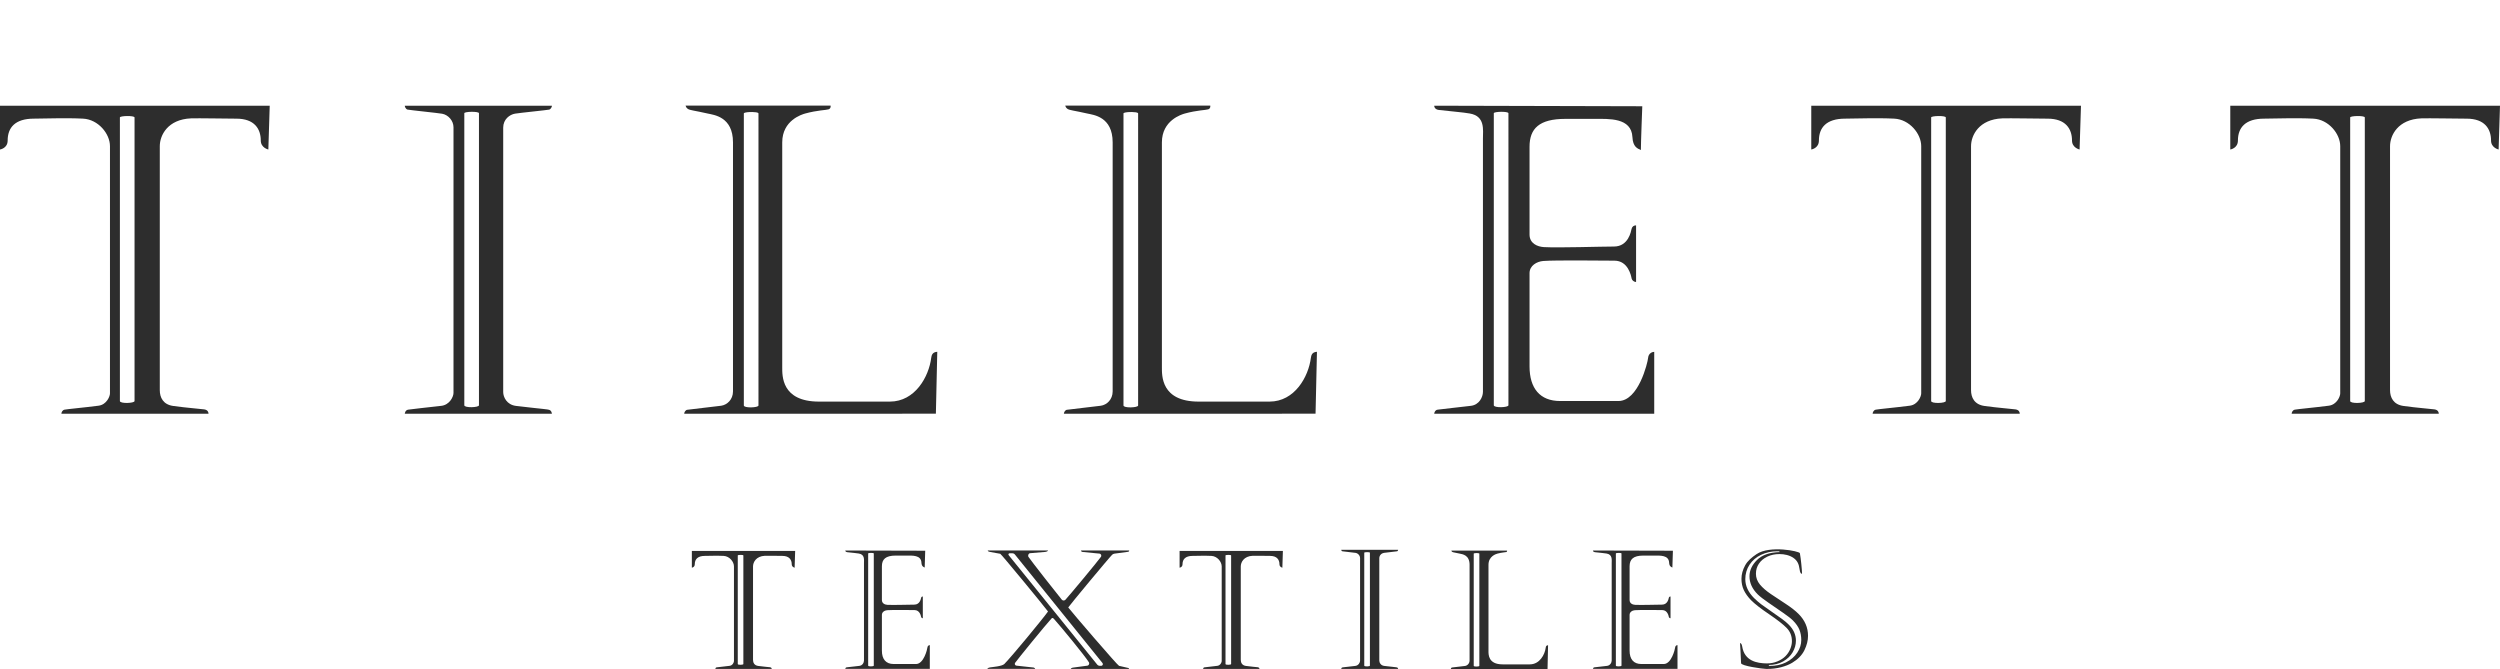
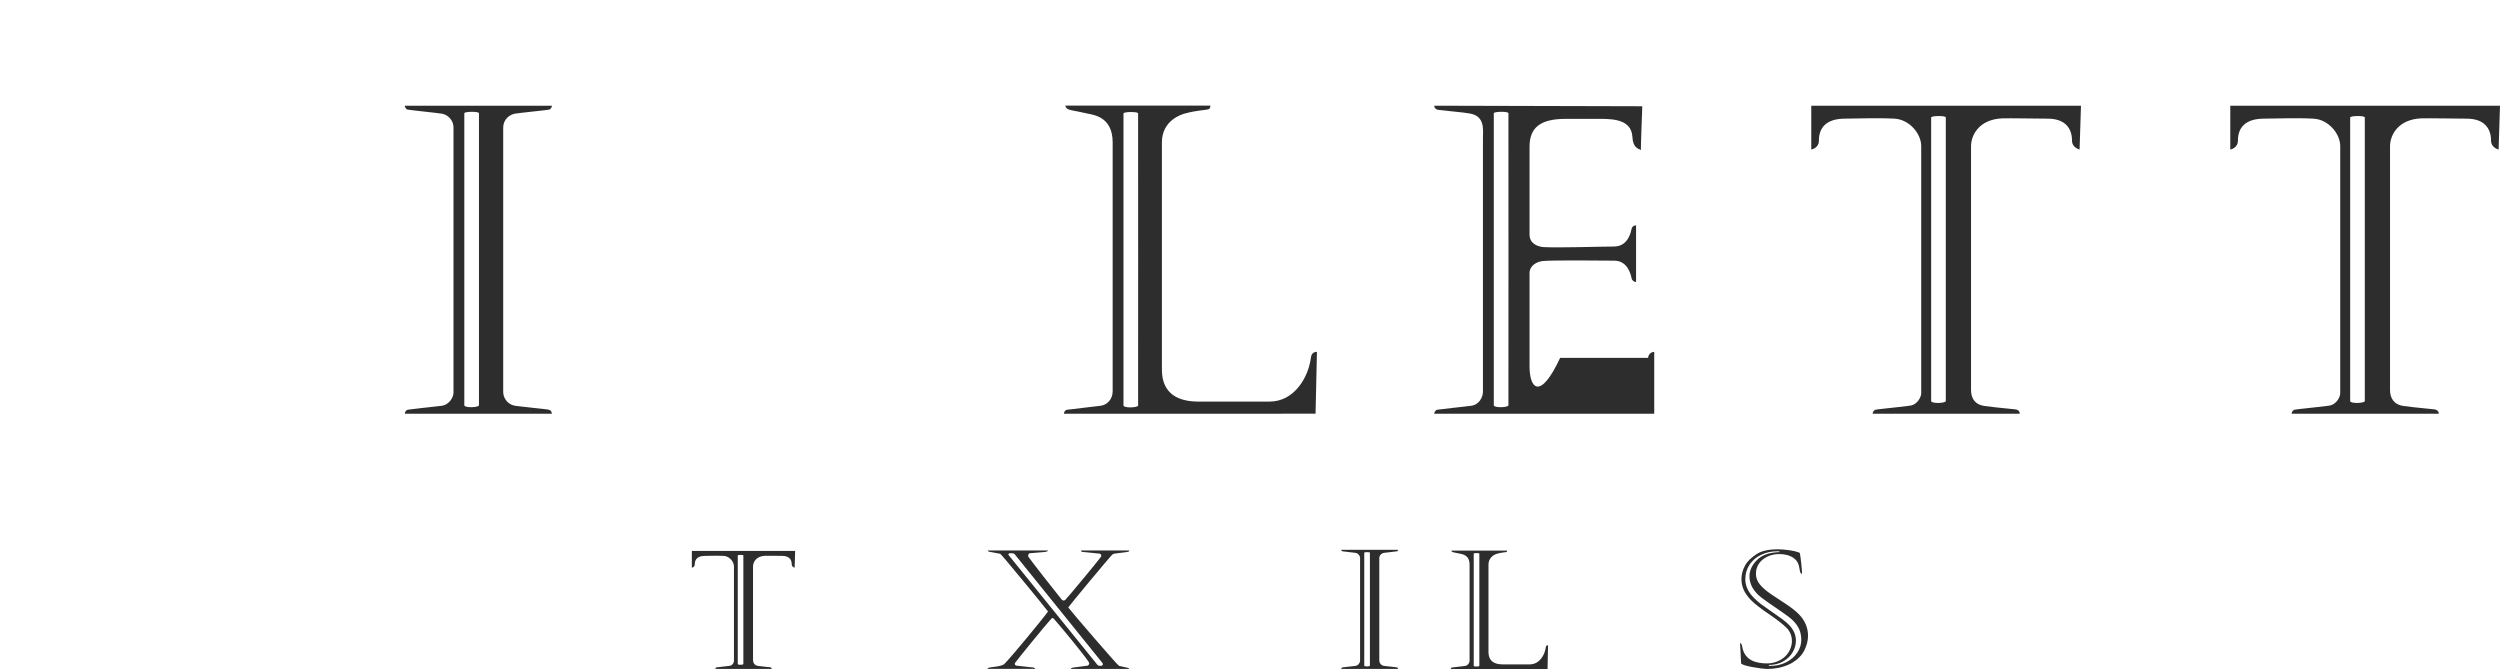
<svg xmlns="http://www.w3.org/2000/svg" width="142" height="38" viewBox="0 0 142 38" fill="none">
  <path d="M26.373 6.431C26.374 6.333 27.198 6.315 27.205 6.431C27.21 6.547 27.205 22.888 27.205 23.019C27.205 23.15 26.373 23.179 26.373 23.019C26.373 22.859 26.373 6.53 26.373 6.431ZM23.149 6.225C23.253 6.252 24.886 6.418 25.112 6.46C25.462 6.523 25.759 6.855 25.759 7.232V22.318C25.759 22.533 25.537 23.004 25.055 23.053C24.463 23.113 23.255 23.259 23.187 23.268C23.007 23.291 22.992 23.5 22.992 23.5H31.35C31.299 23.239 31.192 23.276 30.802 23.222C30.734 23.212 30.075 23.151 29.305 23.055C28.777 22.989 28.582 22.545 28.582 22.269V7.25C28.582 6.777 28.949 6.506 29.256 6.455C29.557 6.405 31.02 6.261 31.192 6.226C31.29 6.205 31.355 6.054 31.35 6.004H22.992C22.992 6.005 22.992 6.005 22.992 6.006C22.989 6.056 23.046 6.198 23.149 6.226" fill="#2D2D2D" />
-   <path d="M43.081 23.03C43.081 23.096 42.876 23.135 42.668 23.139C42.656 23.139 42.644 23.139 42.631 23.139C42.635 23.139 42.639 23.139 42.644 23.139C42.444 23.141 42.25 23.107 42.25 23.03C42.25 22.87 42.249 6.541 42.25 6.443C42.25 6.401 42.401 6.373 42.574 6.365C42.605 6.364 42.637 6.363 42.67 6.363C42.644 6.363 42.618 6.364 42.593 6.365C42.639 6.364 42.686 6.363 42.733 6.363C42.889 6.365 43.032 6.384 43.07 6.422C43.077 6.429 43.081 6.435 43.081 6.443C43.087 6.558 43.081 22.899 43.081 23.03H43.081ZM53.239 19.981C52.931 20 52.916 20.208 52.893 20.326C52.759 21.394 51.978 22.811 50.543 22.811H46.52C44.375 22.811 44.431 21.329 44.431 20.846C44.431 20.251 44.431 9.71 44.431 8.087C44.431 6.835 45.545 6.5 45.737 6.447C46.42 6.259 46.936 6.255 47.066 6.209C47.207 6.16 47.18 6 47.18 6H38.941C38.941 6 38.968 6.126 39.075 6.189C39.211 6.269 39.456 6.28 40.193 6.448C40.546 6.528 41.634 6.624 41.634 8.088V22.23C41.634 22.699 41.296 22.999 40.961 23.046C40.578 23.101 39.118 23.256 39.026 23.277C38.928 23.299 38.862 23.427 38.862 23.5C38.948 23.5 53.158 23.498 53.158 23.498C53.158 23.498 53.237 20.157 53.237 19.982" fill="#2D2D2D" />
-   <path d="M84.848 6.431C84.849 6.333 85.673 6.315 85.679 6.431C85.686 6.547 85.679 22.888 85.679 23.019C85.679 23.15 84.848 23.179 84.848 23.019C84.848 22.859 84.847 6.53 84.848 6.431ZM81.732 6.246C82.642 6.352 83.021 6.369 83.477 6.446C84.368 6.596 84.231 7.373 84.231 7.878V22.257C84.231 22.546 84.023 23.001 83.537 23.052C83.001 23.108 81.811 23.254 81.666 23.268C81.513 23.282 81.463 23.447 81.463 23.5H93.96V19.984C93.862 19.984 93.636 20.055 93.612 20.328C93.587 20.602 93.067 22.778 91.927 22.778H88.616C87.47 22.778 86.878 22.058 86.878 20.811V15.514C86.878 15.085 87.293 14.853 87.656 14.824C88.346 14.768 91.157 14.806 91.698 14.806C92.481 14.806 92.648 15.668 92.675 15.815C92.694 15.911 92.795 16.015 92.929 16.015V12.8C92.81 12.8 92.709 12.86 92.675 12.996C92.642 13.133 92.502 14.003 91.671 14.003C90.901 14.003 88.574 14.082 87.699 14.036C87.317 14.014 86.878 13.824 86.878 13.324V8.333C86.878 7.302 87.426 6.752 88.913 6.752H90.551C91.385 6.752 92.666 6.67 92.722 7.789C92.75 8.342 93.003 8.433 93.202 8.522C93.202 8.094 93.282 6.035 93.282 6.035L81.463 6.004C81.463 6.073 81.505 6.22 81.732 6.247" fill="#2D2D2D" />
-   <path d="M6.81 6.671C6.811 6.573 7.635 6.555 7.642 6.671C7.642 6.687 7.642 22.665 7.642 22.778C7.642 22.909 6.81 22.939 6.81 22.778C6.81 22.64 6.81 6.685 6.81 6.671ZM0.435 7.98C0.435 7.255 0.85 6.739 1.923 6.739C2.499 6.739 3.723 6.687 4.718 6.739C5.581 6.784 6.246 7.596 6.246 8.302V22.346C6.246 22.512 6.059 22.982 5.602 23.043C4.816 23.146 3.801 23.239 3.663 23.269C3.539 23.296 3.487 23.43 3.487 23.499H11.844C11.844 23.43 11.813 23.28 11.594 23.252C11.264 23.209 10.661 23.171 9.842 23.059C9.264 22.98 9.076 22.574 9.076 22.159V8.304C9.076 7.686 9.523 6.779 10.851 6.723C11.226 6.707 12.928 6.74 13.431 6.74C14.441 6.74 14.812 7.31 14.812 7.98C14.812 8.399 15.242 8.492 15.242 8.492L15.32 6.006H0V8.492C0 8.492 0.435 8.428 0.435 7.981" fill="#2D2D2D" />
+   <path d="M84.848 6.431C84.849 6.333 85.673 6.315 85.679 6.431C85.686 6.547 85.679 22.888 85.679 23.019C85.679 23.15 84.848 23.179 84.848 23.019C84.848 22.859 84.847 6.53 84.848 6.431ZM81.732 6.246C82.642 6.352 83.021 6.369 83.477 6.446C84.368 6.596 84.231 7.373 84.231 7.878V22.257C84.231 22.546 84.023 23.001 83.537 23.052C83.001 23.108 81.811 23.254 81.666 23.268C81.513 23.282 81.463 23.447 81.463 23.5H93.96V19.984C93.862 19.984 93.636 20.055 93.612 20.328H88.616C87.47 22.778 86.878 22.058 86.878 20.811V15.514C86.878 15.085 87.293 14.853 87.656 14.824C88.346 14.768 91.157 14.806 91.698 14.806C92.481 14.806 92.648 15.668 92.675 15.815C92.694 15.911 92.795 16.015 92.929 16.015V12.8C92.81 12.8 92.709 12.86 92.675 12.996C92.642 13.133 92.502 14.003 91.671 14.003C90.901 14.003 88.574 14.082 87.699 14.036C87.317 14.014 86.878 13.824 86.878 13.324V8.333C86.878 7.302 87.426 6.752 88.913 6.752H90.551C91.385 6.752 92.666 6.67 92.722 7.789C92.75 8.342 93.003 8.433 93.202 8.522C93.202 8.094 93.282 6.035 93.282 6.035L81.463 6.004C81.463 6.073 81.505 6.22 81.732 6.247" fill="#2D2D2D" />
  <path d="M57.293 31.534C57.258 31.491 57.289 31.427 57.344 31.427H57.503C57.558 31.427 57.61 31.451 57.645 31.494L62.623 37.663C62.672 37.725 62.629 37.817 62.55 37.817H62.465C62.409 37.817 62.358 37.792 62.322 37.749L57.293 31.534V31.534ZM58.674 37.912C58.589 37.901 57.73 37.808 57.73 37.808C57.654 37.799 57.614 37.712 57.658 37.649C57.79 37.457 59.461 35.41 59.722 35.134C59.798 35.054 59.847 35.136 59.921 35.219C60.261 35.598 61.613 37.238 61.848 37.616C61.897 37.696 61.848 37.801 61.754 37.811C61.754 37.811 60.999 37.909 60.923 37.923C60.876 37.932 60.819 37.969 60.819 37.995H64.131C64.131 37.969 64.113 37.946 64.087 37.941L63.561 37.819C63.481 37.804 60.858 34.748 60.676 34.503C60.746 34.387 62.993 31.679 63.171 31.509C63.207 31.476 63.252 31.454 63.3 31.447C63.3 31.447 64.013 31.353 64.072 31.343C64.132 31.332 64.14 31.294 64.14 31.268H61.404C61.404 31.294 61.416 31.341 61.486 31.351C61.556 31.36 62.449 31.445 62.449 31.445C62.537 31.455 62.582 31.554 62.533 31.628C62.409 31.816 60.726 33.844 60.515 34.067C60.459 34.126 60.365 34.123 60.311 34.062C60.133 33.854 58.542 31.824 58.419 31.634C58.368 31.557 58.417 31.43 58.508 31.421C58.508 31.421 59.256 31.364 59.363 31.35C59.469 31.336 59.528 31.294 59.528 31.268H56.105C56.105 31.294 56.121 31.333 56.261 31.355C56.324 31.366 56.815 31.455 56.815 31.455C56.861 31.461 59.232 34.338 59.527 34.733C59.22 35.166 57.459 37.298 57.046 37.715C56.915 37.846 56.364 37.887 56.245 37.907C56.126 37.926 56.083 37.967 56.083 37.993H58.796C58.796 37.967 58.758 37.921 58.674 37.909" fill="#2D2D2D" />
  <path d="M101.286 37.566C101.52 37.433 101.699 37.261 101.823 37.049C101.946 36.837 102.008 36.617 102.008 36.39C102.008 36.057 101.874 35.755 101.606 35.485C101.507 35.383 101.381 35.276 101.228 35.164C101.074 35.051 100.869 34.907 100.613 34.731C100.357 34.556 100.165 34.42 100.038 34.324C99.912 34.229 99.775 34.11 99.629 33.969C99.299 33.636 99.133 33.279 99.133 32.898C99.133 32.592 99.213 32.318 99.374 32.074C99.536 31.831 99.754 31.643 100.032 31.512C100.309 31.38 100.611 31.314 100.939 31.314H101.037C101.062 31.314 101.082 31.334 101.082 31.359C100.51 31.374 100.082 31.524 99.797 31.809C99.512 32.094 99.37 32.401 99.37 32.731C99.37 33.107 99.526 33.45 99.84 33.762C99.968 33.886 100.17 34.042 100.448 34.233C100.725 34.423 100.999 34.612 101.27 34.8C101.542 34.987 101.729 35.133 101.834 35.238C102.016 35.421 102.14 35.6 102.209 35.774C102.277 35.948 102.312 36.141 102.312 36.354C102.312 36.6 102.237 36.839 102.086 37.07C101.936 37.3 101.718 37.487 101.434 37.628C101.162 37.763 100.854 37.827 100.51 37.823C100.483 37.823 100.461 37.799 100.461 37.772C100.777 37.769 101.052 37.701 101.286 37.567V37.566ZM100.337 37.995C100.932 38.009 101.473 37.84 101.798 37.645C102.123 37.45 102.353 37.212 102.491 36.932C102.628 36.651 102.696 36.379 102.696 36.115C102.696 35.647 102.519 35.234 102.164 34.877C101.983 34.694 101.74 34.504 101.438 34.306C101.136 34.108 100.852 33.92 100.589 33.744C100.325 33.566 100.117 33.386 99.965 33.202C99.813 33.017 99.737 32.814 99.737 32.592C99.737 32.369 99.793 32.188 99.906 32.017C100.02 31.848 100.179 31.715 100.383 31.617C100.587 31.52 100.817 31.471 101.074 31.471C101.35 31.471 101.649 31.534 101.875 31.694C102.101 31.853 102.177 32.061 102.21 32.303C102.242 32.544 102.297 32.605 102.356 32.581C102.356 32.414 102.289 31.704 102.233 31.422C102.21 31.308 100.531 30.962 99.773 31.474C99.493 31.663 99.265 31.856 99.125 32.111C98.985 32.366 98.915 32.622 98.915 32.881C98.915 33.115 98.96 33.327 99.049 33.517C99.139 33.708 99.275 33.898 99.456 34.087C99.668 34.3 100.008 34.566 100.478 34.883C100.947 35.202 101.282 35.462 101.481 35.666C101.681 35.87 101.781 36.121 101.781 36.418C101.781 36.562 101.749 36.709 101.687 36.861C101.625 37.013 101.534 37.148 101.417 37.268C101.299 37.388 101.147 37.487 100.961 37.565C100.774 37.643 100.569 37.685 100.346 37.682C99.802 37.674 99.085 37.553 98.955 36.713C98.931 36.563 98.871 36.527 98.833 36.527C98.833 36.527 98.893 37.498 98.893 37.668C98.893 37.822 100.1 37.991 100.337 37.997" fill="#2D2D2D" />
  <path d="M77.49 31.393C77.49 31.355 77.809 31.349 77.811 31.393C77.813 31.438 77.811 37.759 77.811 37.81C77.811 37.86 77.49 37.872 77.49 37.81C77.49 37.748 77.49 31.431 77.49 31.393ZM76.243 31.313C76.283 31.324 76.914 31.388 77.002 31.404C77.137 31.429 77.252 31.557 77.252 31.703V37.539C77.252 37.622 77.166 37.804 76.98 37.824C76.751 37.847 76.283 37.903 76.257 37.907C76.188 37.915 76.182 37.996 76.182 37.996H79.415C79.395 37.895 79.353 37.91 79.203 37.889C79.176 37.885 78.921 37.861 78.624 37.824C78.419 37.799 78.344 37.627 78.344 37.52V31.71C78.344 31.527 78.486 31.423 78.605 31.403C78.721 31.383 79.287 31.328 79.354 31.314C79.392 31.306 79.417 31.247 79.415 31.228H76.182C76.18 31.249 76.202 31.304 76.243 31.314" fill="#2D2D2D" />
  <path d="M109.69 6.671C109.691 6.573 110.515 6.555 110.521 6.671C110.522 6.687 110.521 22.665 110.521 22.778C110.521 22.909 109.69 22.939 109.69 22.778V6.671ZM103.314 7.98C103.314 7.255 103.729 6.739 104.803 6.739C105.378 6.739 106.602 6.687 107.597 6.739C108.46 6.784 109.125 7.596 109.125 8.302V22.346C109.125 22.512 108.938 22.982 108.481 23.043C107.695 23.146 106.68 23.239 106.542 23.269C106.417 23.296 106.366 23.43 106.366 23.499H114.723C114.723 23.43 114.692 23.28 114.473 23.252C114.143 23.209 113.539 23.171 112.721 23.059C112.142 22.98 111.955 22.574 111.955 22.159V8.304C111.955 7.686 112.402 6.779 113.73 6.723C114.105 6.707 115.807 6.74 116.309 6.74C117.319 6.74 117.69 7.31 117.69 7.98C117.69 8.399 118.12 8.492 118.12 8.492L118.2 6.005H102.88V8.492C102.88 8.492 103.314 8.427 103.314 7.98Z" fill="#2D2D2D" />
  <path d="M133.49 6.671C133.491 6.573 134.315 6.555 134.321 6.671C134.322 6.687 134.321 22.665 134.321 22.778C134.321 22.909 133.49 22.939 133.49 22.778V6.671ZM127.114 7.98C127.114 7.255 127.53 6.739 128.603 6.739C129.178 6.739 130.403 6.687 131.397 6.739C132.26 6.784 132.925 7.596 132.925 8.302V22.346C132.925 22.512 132.738 22.982 132.281 23.043C131.495 23.146 130.481 23.239 130.342 23.269C130.217 23.296 130.166 23.43 130.166 23.499H138.523C138.523 23.43 138.492 23.28 138.273 23.252C137.943 23.209 137.339 23.171 136.521 23.059C135.943 22.98 135.754 22.574 135.754 22.159V8.304C135.754 7.686 136.203 6.779 137.53 6.723C137.906 6.707 139.607 6.74 140.11 6.74C141.119 6.74 141.491 7.31 141.491 7.98C141.491 8.399 141.921 8.492 141.921 8.492L142 6.005H126.68V8.492C126.68 8.492 127.114 8.427 127.114 7.98Z" fill="#2D2D2D" />
  <path d="M64.646 23.03C64.646 23.096 64.44 23.135 64.233 23.139C64.22 23.139 64.208 23.139 64.196 23.139C64.2 23.139 64.204 23.139 64.208 23.139C64.008 23.141 63.814 23.107 63.814 23.03C63.814 22.87 63.814 6.541 63.814 6.443C63.814 6.401 63.966 6.373 64.138 6.365C64.17 6.364 64.202 6.363 64.234 6.363C64.208 6.363 64.183 6.364 64.157 6.365C64.204 6.364 64.25 6.363 64.297 6.363C64.453 6.365 64.596 6.384 64.635 6.422C64.641 6.429 64.645 6.435 64.645 6.443C64.651 6.558 64.645 22.899 64.645 23.03H64.646ZM74.803 19.981C74.497 20 74.48 20.208 74.458 20.326C74.324 21.394 73.542 22.811 72.108 22.811H68.085C65.941 22.811 65.996 21.329 65.996 20.846V8.087C65.996 6.835 67.11 6.5 67.302 6.447C67.986 6.259 68.501 6.255 68.631 6.209C68.772 6.16 68.745 6 68.745 6H60.506C60.506 6 60.533 6.126 60.64 6.189C60.776 6.269 61.021 6.28 61.758 6.448C62.111 6.528 63.199 6.624 63.199 8.088V22.23C63.199 22.699 62.861 22.999 62.526 23.046C62.143 23.101 60.683 23.256 60.591 23.277C60.493 23.299 60.428 23.427 60.428 23.5C60.513 23.5 74.723 23.498 74.723 23.498C74.723 23.498 74.803 20.157 74.803 19.982" fill="#2D2D2D" />
  <path d="M41.905 31.549C41.905 31.511 42.221 31.504 42.223 31.549C42.223 31.555 42.223 37.675 42.223 37.718C42.223 37.769 41.905 37.78 41.905 37.718C41.905 37.665 41.905 31.555 41.905 31.549ZM39.296 32.246C39.296 32.246 39.463 32.221 39.463 32.05C39.463 31.772 39.622 31.575 40.033 31.575C40.253 31.575 40.722 31.555 41.103 31.575C41.434 31.592 41.689 31.903 41.689 32.174V37.553C41.689 37.616 41.617 37.797 41.442 37.819C41.141 37.859 40.752 37.895 40.7 37.906C40.652 37.916 40.632 37.967 40.632 37.994H43.833C43.833 37.968 43.821 37.91 43.737 37.899C43.61 37.883 43.38 37.869 43.066 37.825C42.844 37.795 42.772 37.639 42.772 37.48V32.174C42.772 31.937 42.944 31.59 43.452 31.568C43.597 31.562 44.247 31.575 44.44 31.575C44.827 31.575 44.97 31.793 44.97 32.05C44.97 32.21 45.134 32.246 45.134 32.246L45.165 31.294H39.297V32.246" fill="#2D2D2D" />
-   <path d="M69.609 31.549C69.609 31.511 69.925 31.504 69.928 31.549V37.718C69.928 37.769 69.609 37.78 69.609 37.718V31.549ZM67.001 32.246C67.001 32.246 67.167 32.221 67.167 32.05C67.167 31.772 67.326 31.575 67.737 31.575C67.957 31.575 68.426 31.555 68.808 31.575C69.138 31.592 69.393 31.903 69.393 32.174V37.553C69.393 37.616 69.321 37.797 69.146 37.819C68.845 37.859 68.456 37.895 68.404 37.906C68.356 37.916 68.336 37.967 68.336 37.994H71.537C71.537 37.968 71.525 37.91 71.441 37.899C71.314 37.883 71.084 37.869 70.77 37.825C70.549 37.795 70.476 37.639 70.476 37.48V32.174C70.476 31.937 70.648 31.59 71.156 31.568C71.3 31.562 71.952 31.575 72.144 31.575C72.531 31.575 72.673 31.793 72.673 32.05C72.673 32.21 72.838 32.246 72.838 32.246L72.868 31.294H67.001V32.246Z" fill="#2D2D2D" />
  <path d="M84.027 37.819C84.027 37.844 83.948 37.86 83.869 37.861C83.86 37.861 83.851 37.861 83.843 37.861C83.849 37.861 83.854 37.861 83.859 37.861C83.782 37.861 83.708 37.849 83.708 37.819C83.708 37.758 83.708 31.483 83.708 31.445C83.708 31.429 83.766 31.419 83.832 31.416C83.845 31.416 83.857 31.415 83.869 31.415C83.86 31.415 83.85 31.415 83.84 31.416C83.858 31.415 83.876 31.415 83.893 31.415C83.954 31.416 84.008 31.423 84.023 31.438C84.026 31.44 84.027 31.443 84.027 31.445C84.03 31.49 84.027 37.769 84.027 37.819ZM87.798 36.781C87.747 37.191 87.446 37.736 86.895 37.736H85.348C84.525 37.736 84.546 37.166 84.546 36.981V32.078C84.546 31.596 84.974 31.468 85.048 31.447C85.311 31.375 85.509 31.373 85.559 31.356C85.613 31.337 85.603 31.275 85.603 31.275H82.436C82.436 31.275 82.447 31.324 82.488 31.348C82.541 31.379 82.635 31.383 82.918 31.447C83.053 31.478 83.472 31.515 83.472 32.078V37.512C83.472 37.692 83.341 37.808 83.213 37.826C83.066 37.847 82.504 37.907 82.469 37.914C82.432 37.923 82.406 37.972 82.406 38C82.44 38 87.9 37.999 87.9 37.999C87.9 37.999 87.93 36.715 87.93 36.648C87.813 36.655 87.806 36.736 87.798 36.781" fill="#2D2D2D" />
-   <path d="M91.781 31.436C91.781 31.398 92.098 31.391 92.1 31.436C92.103 31.48 92.101 37.759 92.101 37.809C92.101 37.859 91.781 37.87 91.781 37.809C91.781 37.748 91.78 31.474 91.781 31.436ZM90.584 31.364C90.933 31.405 91.079 31.411 91.254 31.441C91.597 31.499 91.544 31.797 91.544 31.991V37.516C91.544 37.627 91.464 37.802 91.278 37.822C91.072 37.843 90.614 37.899 90.559 37.904C90.499 37.91 90.481 37.973 90.481 37.993H95.282V36.643C95.244 36.643 95.157 36.669 95.148 36.775C95.139 36.88 94.939 37.716 94.501 37.716H93.229C92.788 37.716 92.561 37.44 92.561 36.96V34.924C92.561 34.76 92.72 34.67 92.86 34.659C93.124 34.637 94.205 34.652 94.412 34.652C94.714 34.652 94.778 34.983 94.789 35.039C94.795 35.076 94.834 35.116 94.886 35.116V33.881C94.84 33.881 94.801 33.904 94.789 33.956C94.776 34.008 94.722 34.343 94.402 34.343C94.106 34.343 93.213 34.373 92.876 34.355C92.729 34.347 92.561 34.274 92.561 34.082C92.561 33.889 92.561 32.606 92.561 32.164C92.561 31.768 92.772 31.557 93.343 31.557H93.972C94.293 31.557 94.785 31.524 94.806 31.955C94.817 32.167 94.914 32.203 94.991 32.236C94.991 32.072 95.021 31.281 95.021 31.281L90.48 31.269C90.48 31.295 90.496 31.352 90.584 31.362" fill="#2D2D2D" />
-   <path d="M49.312 31.436C49.312 31.398 49.629 31.391 49.631 31.436C49.634 31.48 49.631 37.759 49.631 37.809C49.631 37.859 49.312 37.87 49.312 37.809C49.312 37.748 49.312 31.474 49.312 31.436ZM48.114 31.364C48.464 31.405 48.609 31.411 48.785 31.441C49.127 31.499 49.074 31.797 49.074 31.991C49.074 32.325 49.074 37.428 49.074 37.516C49.074 37.627 48.995 37.802 48.808 37.822C48.602 37.843 48.145 37.899 48.089 37.904C48.031 37.91 48.011 37.973 48.011 37.993H52.813V36.643C52.775 36.643 52.688 36.669 52.678 36.775C52.669 36.88 52.469 37.716 52.031 37.716H50.759C50.319 37.716 50.092 37.44 50.092 36.96C50.092 36.624 50.092 35.089 50.092 34.924C50.092 34.76 50.251 34.67 50.39 34.659C50.655 34.637 51.736 34.652 51.944 34.652C52.244 34.652 52.309 34.983 52.319 35.039C52.326 35.076 52.365 35.116 52.416 35.116V33.881C52.371 33.881 52.331 33.904 52.319 33.956C52.307 34.008 52.253 34.343 51.933 34.343C51.638 34.343 50.743 34.373 50.407 34.355C50.261 34.347 50.092 34.274 50.092 34.082C50.092 33.889 50.092 32.606 50.092 32.164C50.092 31.768 50.302 31.557 50.874 31.557H51.503C51.823 31.557 52.316 31.524 52.337 31.955C52.348 32.167 52.445 32.203 52.522 32.236C52.522 32.072 52.552 31.281 52.552 31.281L48.012 31.269C48.012 31.295 48.028 31.352 48.115 31.362" fill="#2D2D2D" />
</svg>